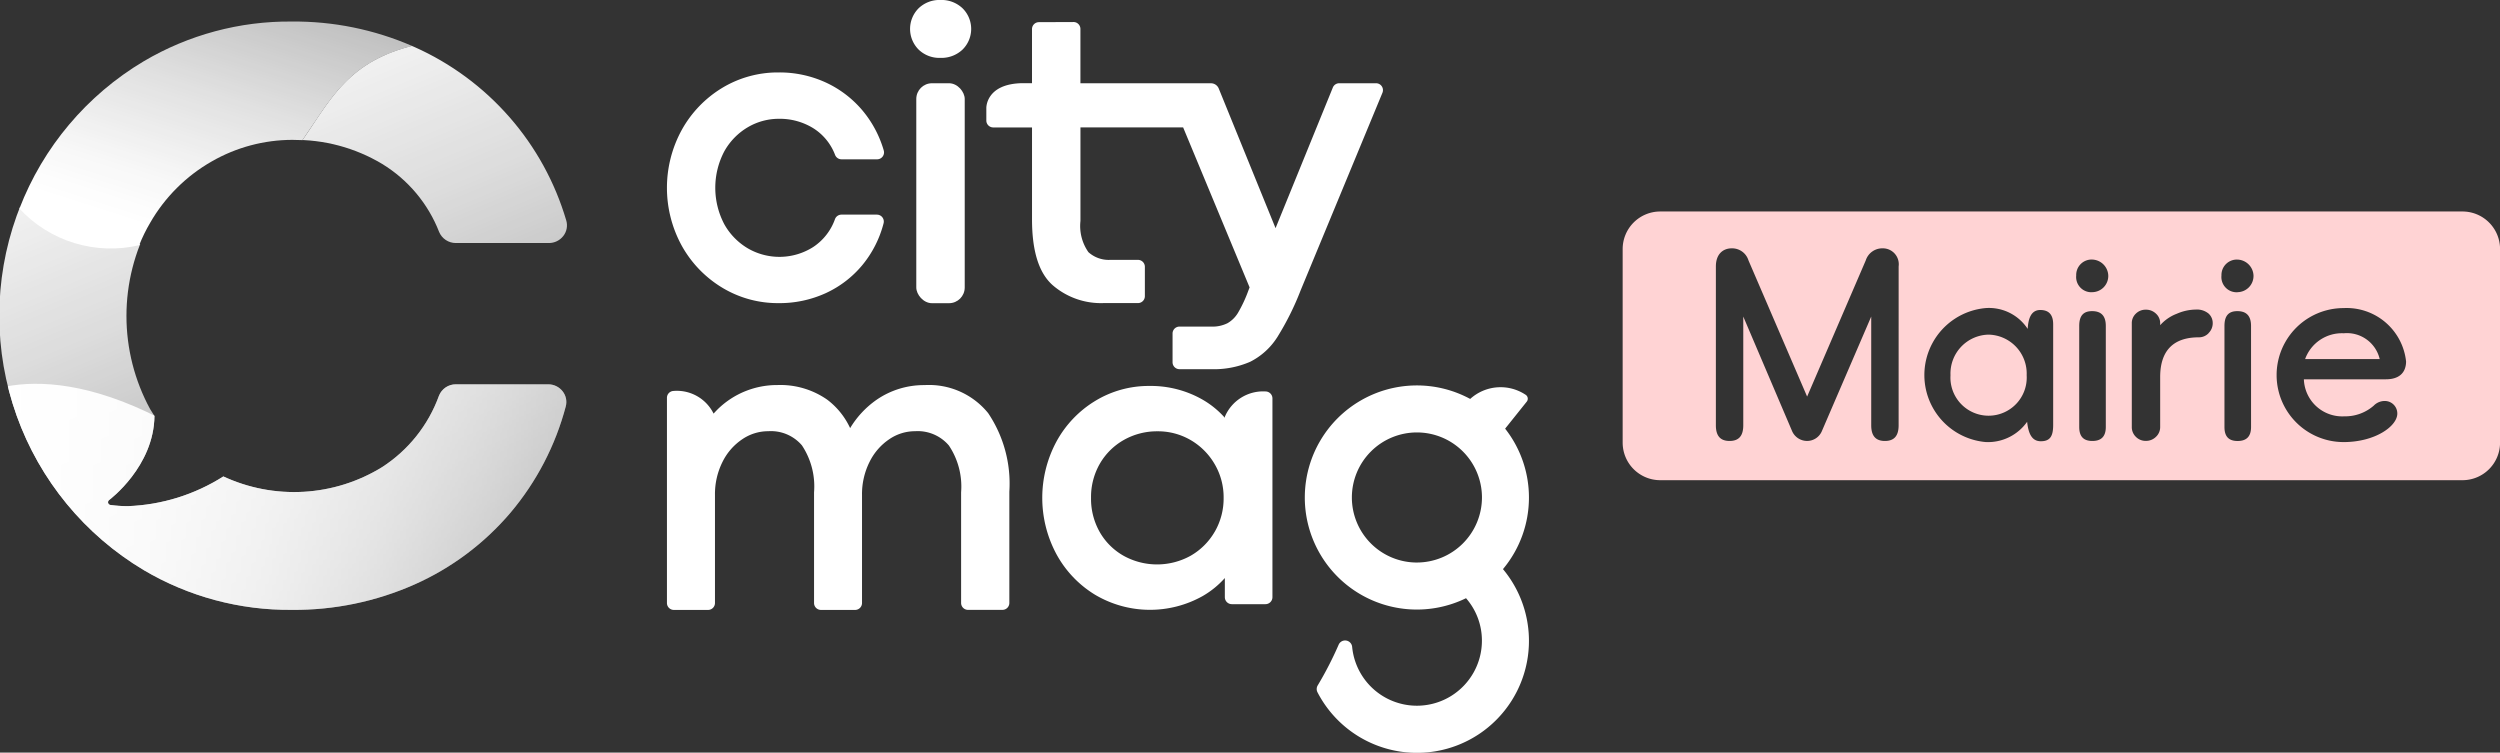
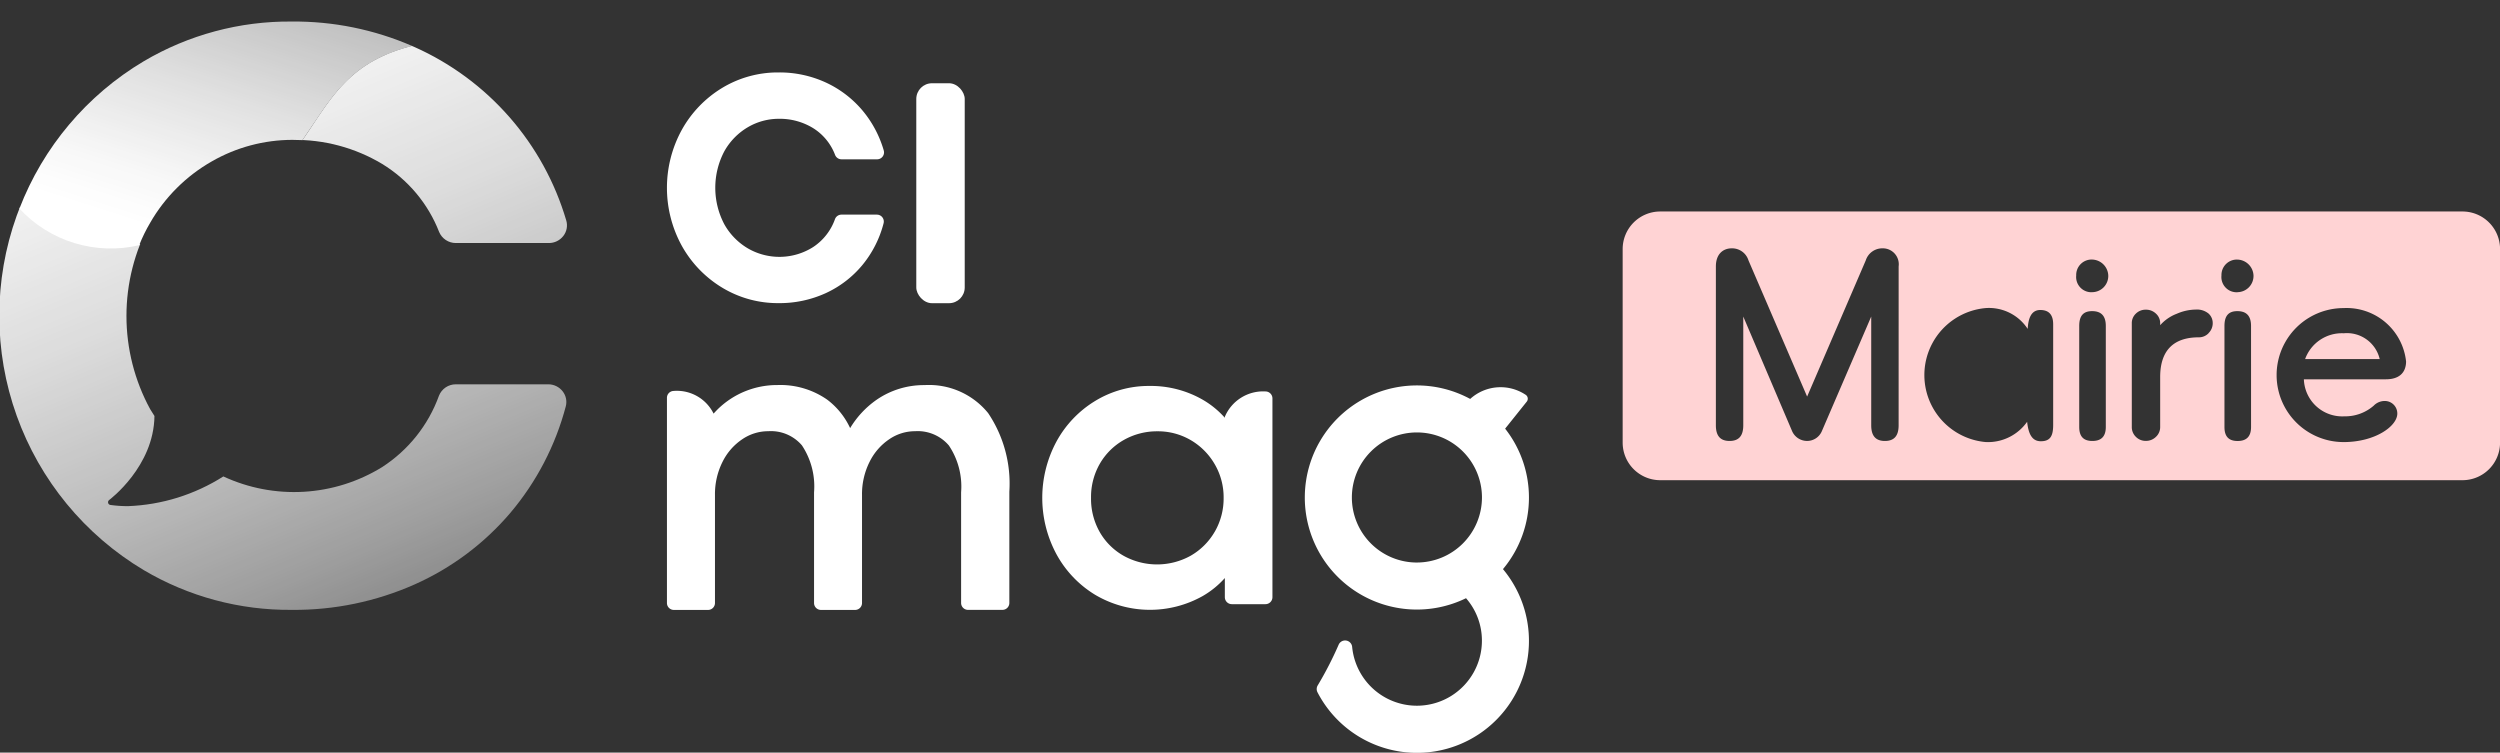
<svg xmlns="http://www.w3.org/2000/svg" id="logo-Citymag-mairie-inversed" width="171" height="51.479">
  <rect width="100%" height="100%" fill="#333333" stroke="none" />
  <defs>
    <linearGradient id="linear-gradient" x1=".175" y1="1.081" x2=".787" y2="-.175">
      <stop offset=".249" stop-color="#fff" />
      <stop offset=".377" stop-color="#fff" stop-opacity=".961" />
      <stop offset=".595" stop-color="#fff" stop-opacity=".855" />
      <stop offset=".875" stop-color="#fff" stop-opacity=".686" />
      <stop offset="1" stop-color="#fff" stop-opacity=".6" />
    </linearGradient>
    <linearGradient id="linear-gradient-2" x1=".265" y1="-.127" x2=".89" y2="1.069">
      <stop offset="0" stop-color="#fff" />
      <stop offset=".127" stop-color="#fff" stop-opacity=".98" />
      <stop offset=".279" stop-color="#fff" stop-opacity=".922" />
      <stop offset=".444" stop-color="#fff" stop-opacity=".827" />
      <stop offset=".618" stop-color="#fff" stop-opacity=".694" />
      <stop offset=".8" stop-color="#fff" stop-opacity=".525" />
      <stop offset=".985" stop-color="#fff" stop-opacity=".318" />
      <stop offset="1" stop-color="#fff" stop-opacity=".302" />
    </linearGradient>
    <linearGradient id="linear-gradient-3" y1=".5" x2="1" y2=".5">
      <stop offset="0" stop-color="#fff" />
      <stop offset=".148" stop-color="#fff" stop-opacity=".98" />
      <stop offset=".312" stop-color="#fff" stop-opacity=".929" />
      <stop offset=".483" stop-color="#fff" stop-opacity=".843" />
      <stop offset=".659" stop-color="#fff" stop-opacity=".722" />
      <stop offset=".837" stop-color="#fff" stop-opacity=".569" />
      <stop offset="1" stop-color="#fff" stop-opacity=".4" />
    </linearGradient>
    <clipPath id="clip-path">
      <path id="Tracé_20259" class="cls-1" d="M65.667 73.216a10.99 10.99 0 0 1 .746-1.526 11.339 11.339 0 0 1 4.22-4.207 11.094 11.094 0 0 1 5.512-1.472c.232 0 .46.007.687.018 1.921-2.752 3.083-5.327 7.5-6.442a20.209 20.209 0 0 0-8.225-1.67 19.547 19.547 0 0 0-10.133 2.72 20.16 20.16 0 0 0-8.5 10.075 8.514 8.514 0 0 0 8.193 2.504z" transform="translate(-57.475 -57.918)" />
    </clipPath>
    <clipPath id="clip-path-2">
      <path id="Tracé_20262" class="cls-1" d="M91.958 82.733h-6.327a1.232 1.232 0 0 0-1.152.774 9.778 9.778 0 0 1-3.9 4.895 11.481 11.481 0 0 1-10.851.632 13.073 13.073 0 0 1-6.528 2.033 8.568 8.568 0 0 1-1.2-.082.188.188 0 0 1-.084-.337c.031-.023 3.062-2.288 3.1-5.749-.1-.157-.2-.313-.3-.477a13.342 13.342 0 0 1 0-12.729 11.338 11.338 0 0 1 4.22-4.207 11.1 11.1 0 0 1 5.512-1.471 11.576 11.576 0 0 1 6.14 1.642 9.481 9.481 0 0 1 3.9 4.657 1.235 1.235 0 0 0 1.144.755h6.363a1.245 1.245 0 0 0 .988-.483 1.181 1.181 0 0 0 .2-1.061 18.809 18.809 0 0 0-10.375-11.86 20.164 20.164 0 0 0-8.393-1.744 19.55 19.55 0 0 0-10.133 2.72 20.263 20.263 0 0 0 0 34.8 19.538 19.538 0 0 0 10.131 2.72 20.26 20.26 0 0 0 8.409-1.744 18.452 18.452 0 0 0 6.545-4.9 18.664 18.664 0 0 0 3.782-7.269 1.18 1.18 0 0 0-.217-1.042 1.243 1.243 0 0 0-.974-.473z" transform="translate(-54.451 -57.921)" />
    </clipPath>
    <style>
            .cls-1{fill:none}.cls-7{fill:#fff}.cls-8{fill:#ffd3d4}
        </style>
  </defs>
  <g id="Groupe_17082" transform="translate(0 1.474)">
    <g id="Groupe_17079" transform="translate(1.329)">
      <g id="Groupe_17078" style="clip-path:url(#clip-path)">
        <path id="Tracé_20258" d="M64.419 71.959S53.292 74.7 53.292 66.888l7.178-8.475c3.286-1.989 14.641-2.848 14.641-2.848 2.417 0 7.268 1.2 7.268 2.633l-11.1 9.854c.001 1.429-4.443 3.907-6.86 3.907z" transform="translate(-55.131 -56.599)" style="fill:url(#linear-gradient)" />
      </g>
    </g>
    <g id="Groupe_17081" transform="translate(0 .001)">
      <g id="Groupe_17080" style="clip-path:url(#clip-path-2)">
        <path id="Tracé_20260" d="M46.728 88.714s-7.38-24.358-4.672-26.28c2.554-1.812 3.244 14.321 14.728 12.178.013 0-.044.091-.031.088a15.128 15.128 0 0 0 2.179-.6c12.18-4.277 7.656-12.2 18.8-13.442 11.742-1.306 8.258 12.72 8.258 39.094H59.415z" transform="translate(-47.17 -59.41)" style="fill:url(#linear-gradient-2)" />
-         <path id="Tracé_20261" d="M47.62 104.447s4.44-4.157 13.924.7c6.873 3.521 9.868 6.506 16.4 1.281s1.419-14.669 13.175-12.274-1.419 24.235-1.419 24.235H50.752z" transform="translate(-50.623 -78.014)" style="fill:url(#linear-gradient-3)" />
      </g>
    </g>
  </g>
  <g id="Groupe_17084" transform="translate(45.619)">
    <g id="Groupe_17083">
      <path id="Tracé_20263" class="cls-7" d="M161.995 80.541a7.348 7.348 0 0 0 3.88 1.067 7.6 7.6 0 0 0 3.22-.684A7.087 7.087 0 0 0 171.6 79a7.389 7.389 0 0 0 1.448-2.852.473.473 0 0 0-.457-.593h-2.423a.472.472 0 0 0-.441.3 3.817 3.817 0 0 1-1.5 1.92 4.305 4.305 0 0 1-4.456.091 4.412 4.412 0 0 1-1.616-1.651 5.345 5.345 0 0 1 0-4.993 4.395 4.395 0 0 1 1.615-1.65 4.173 4.173 0 0 1 2.118-.572 4.351 4.351 0 0 1 2.351.644 3.7 3.7 0 0 1 1.492 1.827.472.472 0 0 0 .438.3h2.437a.473.473 0 0 0 .454-.605 7.5 7.5 0 0 0-1.477-2.761 7.254 7.254 0 0 0-2.495-1.892 7.569 7.569 0 0 0-3.214-.684 7.35 7.35 0 0 0-3.88 1.067 7.739 7.739 0 0 0-2.754 2.871 8.243 8.243 0 0 0 0 7.908 7.731 7.731 0 0 0 2.755 2.866z" transform="translate(-158.23 -60.874)" />
      <rect id="Rectangle_10302" class="cls-7" width="3.313" height="15.045" rx="1.075" transform="translate(17.055 5.694)" />
-       <path id="Tracé_20264" class="cls-7" d="M198.129 58.523a2.1 2.1 0 0 0 1.519-.567 1.984 1.984 0 0 0 0-2.827 2.085 2.085 0 0 0-1.506-.566 2.056 2.056 0 0 0-1.5.569 2 2 0 0 0 0 2.821 2.039 2.039 0 0 0 1.487.57z" transform="translate(-179.43 -54.564)" />
      <path id="Tracé_20265" class="cls-7" d="M272.814 122.2a7.619 7.619 0 0 0-1.629-4.708l1.478-1.847a.322.322 0 0 0-.092-.481 3.094 3.094 0 0 0-3.776.295 7.665 7.665 0 1 0-.285 13.63 4.4 4.4 0 0 1 1.087 2.9 4.448 4.448 0 0 1-8.876.427.483.483 0 0 0-.923-.147 24.341 24.341 0 0 1-1.433 2.786.483.483 0 0 0-.014.471 7.66 7.66 0 1 0 12.686-8.426 7.626 7.626 0 0 0 1.777-4.9zm-7.666 4.449a4.449 4.449 0 1 1 4.452-4.449 4.454 4.454 0 0 1-4.453 4.448z" transform="translate(-213.853 -88.172)" />
    </g>
    <path id="Tracé_20266" class="cls-7" d="M231.909 115a2.845 2.845 0 0 0-2.788 1.73v.072a6.1 6.1 0 0 0-1.509-1.233 7.126 7.126 0 0 0-3.652-.945 7.025 7.025 0 0 0-3.715 1.029 7.37 7.37 0 0 0-2.648 2.784 8.135 8.135 0 0 0 0 7.686 7.36 7.36 0 0 0 2.648 2.784 7.364 7.364 0 0 0 7.366.084 6.135 6.135 0 0 0 1.509-1.228v1.309a.478.478 0 0 0 .478.478h2.3a.478.478 0 0 0 .478-.478v-13.6a.477.477 0 0 0-.467-.472zm-3.476 9.587a4.467 4.467 0 0 1-1.644 1.646 4.728 4.728 0 0 1-4.567.022 4.328 4.328 0 0 1-1.644-1.611 4.6 4.6 0 0 1-.61-2.37 4.552 4.552 0 0 1 .61-2.344 4.385 4.385 0 0 1 1.646-1.619 4.615 4.615 0 0 1 2.292-.585 4.434 4.434 0 0 1 2.266.6 4.535 4.535 0 0 1 1.644 1.649 4.477 4.477 0 0 1 .611 2.3 4.547 4.547 0 0 1-.604 2.315z" transform="translate(-190.96 -88.225)" />
    <path id="Tracé_20267" class="cls-7" d="M180.2 116.4a5.207 5.207 0 0 0-4.345-1.916 5.7 5.7 0 0 0-3.28 1 6.341 6.341 0 0 0-1.815 1.942 5.129 5.129 0 0 0-1.568-1.946 5.592 5.592 0 0 0-3.4-1 5.8 5.8 0 0 0-4.091 1.658c-.1.1-.194.2-.285.3v-.013a2.8 2.8 0 0 0-2.771-1.538.468.468 0 0 0-.415.461v14.041a.473.473 0 0 0 .473.473h2.339a.473.473 0 0 0 .473-.473v-7.378a4.926 4.926 0 0 1 .52-2.283 3.982 3.982 0 0 1 1.359-1.548 3.146 3.146 0 0 1 1.764-.542 2.784 2.784 0 0 1 2.305.969 5.068 5.068 0 0 1 .829 3.211v7.571a.473.473 0 0 0 .473.473h2.335a.473.473 0 0 0 .473-.473v-7.378a4.926 4.926 0 0 1 .52-2.283 4 4 0 0 1 1.353-1.548 3.117 3.117 0 0 1 1.757-.542 2.793 2.793 0 0 1 2.311.976 5.04 5.04 0 0 1 .837 3.2v7.571a.473.473 0 0 0 .473.473h2.353a.473.473 0 0 0 .473-.473v-7.612a8.636 8.636 0 0 0-1.45-5.373z" transform="translate(-158.23 -88.143)" />
-     <path id="Tracé_20268" class="cls-7" d="M234.976 62.385a.47.47 0 0 0-.392-.207h-2.522a.472.472 0 0 0-.436.3l-3.915 9.612-3.887-9.554a.575.575 0 0 0-.534-.356h-8.926v-3.716a.474.474 0 0 0-.139-.335.46.46 0 0 0-.336-.138l-2.367.009a.473.473 0 0 0-.47.473v3.7h-.652c-2.518.037-2.472 1.7-2.472 1.7v.855a.473.473 0 0 0 .473.473h2.652v6.286c0 2.142.456 3.647 1.4 4.492a5.05 5.05 0 0 0 3.5 1.236h2.347a.472.472 0 0 0 .472-.473v-2.01a.473.473 0 0 0-.472-.473h-1.888a2.082 2.082 0 0 1-1.5-.526 3.117 3.117 0 0 1-.546-2.137V65.2h7.024l4.545 10.942-.084.218a9.124 9.124 0 0 1-.716 1.531 2 2 0 0 1-.711.7 2.314 2.314 0 0 1-1.119.232h-2.166a.472.472 0 0 0-.473.473v1.967a.473.473 0 0 0 .473.473h2.151a6.23 6.23 0 0 0 2.689-.508 4.71 4.71 0 0 0 1.855-1.689 18.794 18.794 0 0 0 1.592-3.194l5.595-13.513a.471.471 0 0 0-.045-.447z" transform="translate(-186.082 -56.484)" />
  </g>
  <g id="Groupe_17085" transform="translate(110.986 14.466)">
-     <path id="Tracé_20269" class="cls-8" d="M360.549 106.634a2.662 2.662 0 0 0-2.6 2.774 2.61 2.61 0 1 0 5.21 0 2.663 2.663 0 0 0-2.61-2.774z" transform="translate(-335.521 -98.211)" />
    <path id="Tracé_20270" class="cls-8" d="M415.782 106.421a2.674 2.674 0 0 0-2.643 1.762h5.1a2.3 2.3 0 0 0-2.457-1.762z" transform="translate(-366.454 -98.091)" />
    <path id="Tracé_20271" class="cls-8" d="M364.386 87.472H309.5a2.57 2.57 0 0 0-2.562 2.562v13.255a2.57 2.57 0 0 0 2.562 2.562h54.89a2.57 2.57 0 0 0 2.562-2.562V90.034a2.57 2.57 0 0 0-2.566-2.562zM325.814 102.1c0 .712-.3 1.068-.937 1.068s-.937-.356-.937-1.068v-7.442l-3.392 7.872a1.1 1.1 0 0 1-.993.637 1.124 1.124 0 0 1-1.012-.637l-3.355-7.872v7.442c0 .712-.3 1.068-.937 1.068s-.937-.356-.937-1.068V91.229c0-.862.506-1.237 1.087-1.237a1.173 1.173 0 0 1 1.143.825l4.011 9.315 4.011-9.315a1.188 1.188 0 0 1 1.143-.825 1.091 1.091 0 0 1 1.106 1.237zm10.571-.038c0 .75-.187 1.125-.844 1.125-.562 0-.843-.431-.937-1.331a3.28 3.28 0 0 1-2.83 1.387 4.6 4.6 0 0 1 0-9.165 3.164 3.164 0 0 1 2.868 1.425c.037-.656.206-1.293.862-1.293.581 0 .881.319.881.975zm3.6.15c0 .637-.3.956-.918.956s-.9-.319-.9-.956V95.3c0-.694.281-1.012.881-1.012.618 0 .937.319.937 1.012zm-.9-9.221a1.04 1.04 0 0 1-1.124-1.143 1.053 1.053 0 0 1 1.124-1.087 1.136 1.136 0 0 1 1.069 1.087 1.109 1.109 0 0 1-1.074 1.142zm7.935 2.8a.906.906 0 0 1-.674.288c-1.815 0-2.642.988-2.642 2.714v3.416a.906.906 0 0 1-.288.675.958.958 0 0 1-.692.278.929.929 0 0 1-.683-.278.919.919 0 0 1-.278-.675v-7.086a.884.884 0 0 1 .278-.664.944.944 0 0 1 .683-.271.973.973 0 0 1 .692.271.873.873 0 0 1 .288.664v.126a2.9 2.9 0 0 1 1.132-.781 3.351 3.351 0 0 1 1.312-.288 1.242 1.242 0 0 1 .872.28.874.874 0 0 1 .278.655.937.937 0 0 1-.283.674zm2.9 6.423c0 .637-.3.956-.919.956s-.9-.319-.9-.956V95.3c0-.694.281-1.012.881-1.012.618 0 .937.319.937 1.012zm-.9-9.221a1.04 1.04 0 0 1-1.124-1.143 1.053 1.053 0 0 1 1.124-1.087 1.136 1.136 0 0 1 1.068 1.087 1.109 1.109 0 0 1-1.076 1.14zm10.136 5.96h-5.623a2.627 2.627 0 0 0 2.774 2.53 2.968 2.968 0 0 0 2.005-.731 1.048 1.048 0 0 1 .768-.319.856.856 0 0 1 .844.862c0 .862-1.518 1.949-3.673 1.949a4.582 4.582 0 0 1 0-9.165 4.091 4.091 0 0 1 4.273 3.655c-.008.785-.495 1.216-1.376 1.216z" transform="translate(-306.934 -87.472)" />
  </g>
</svg>